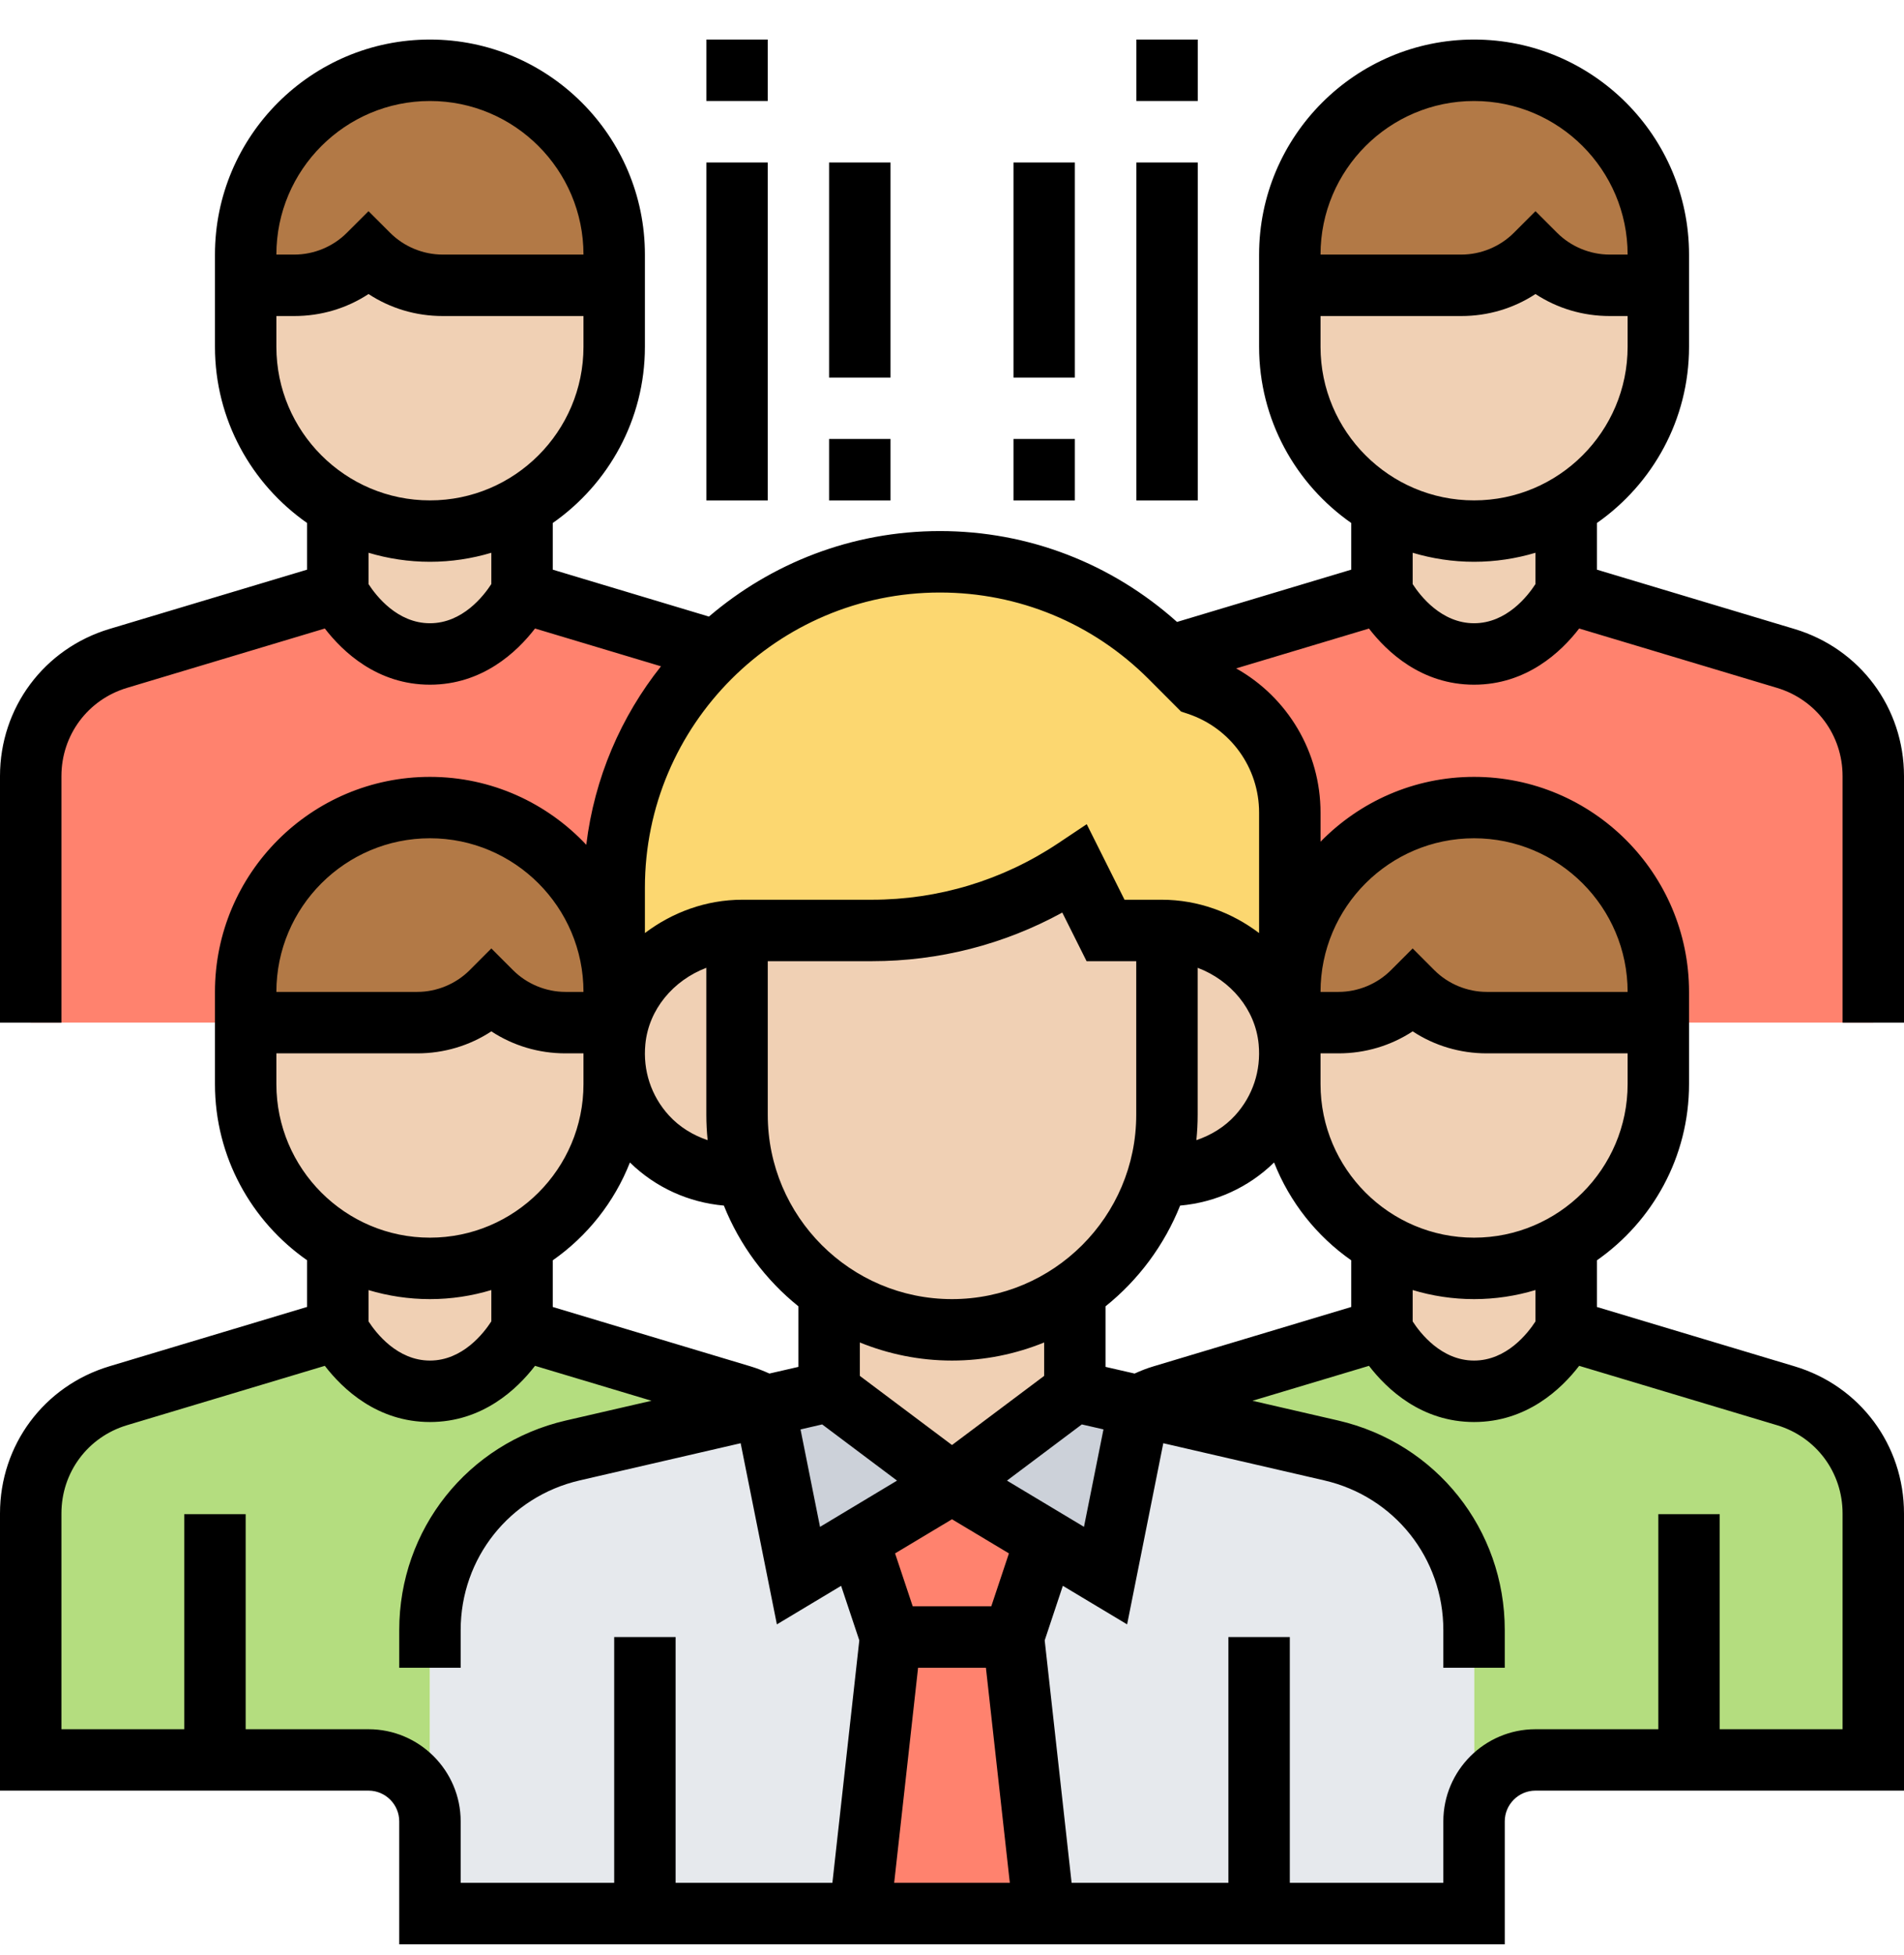
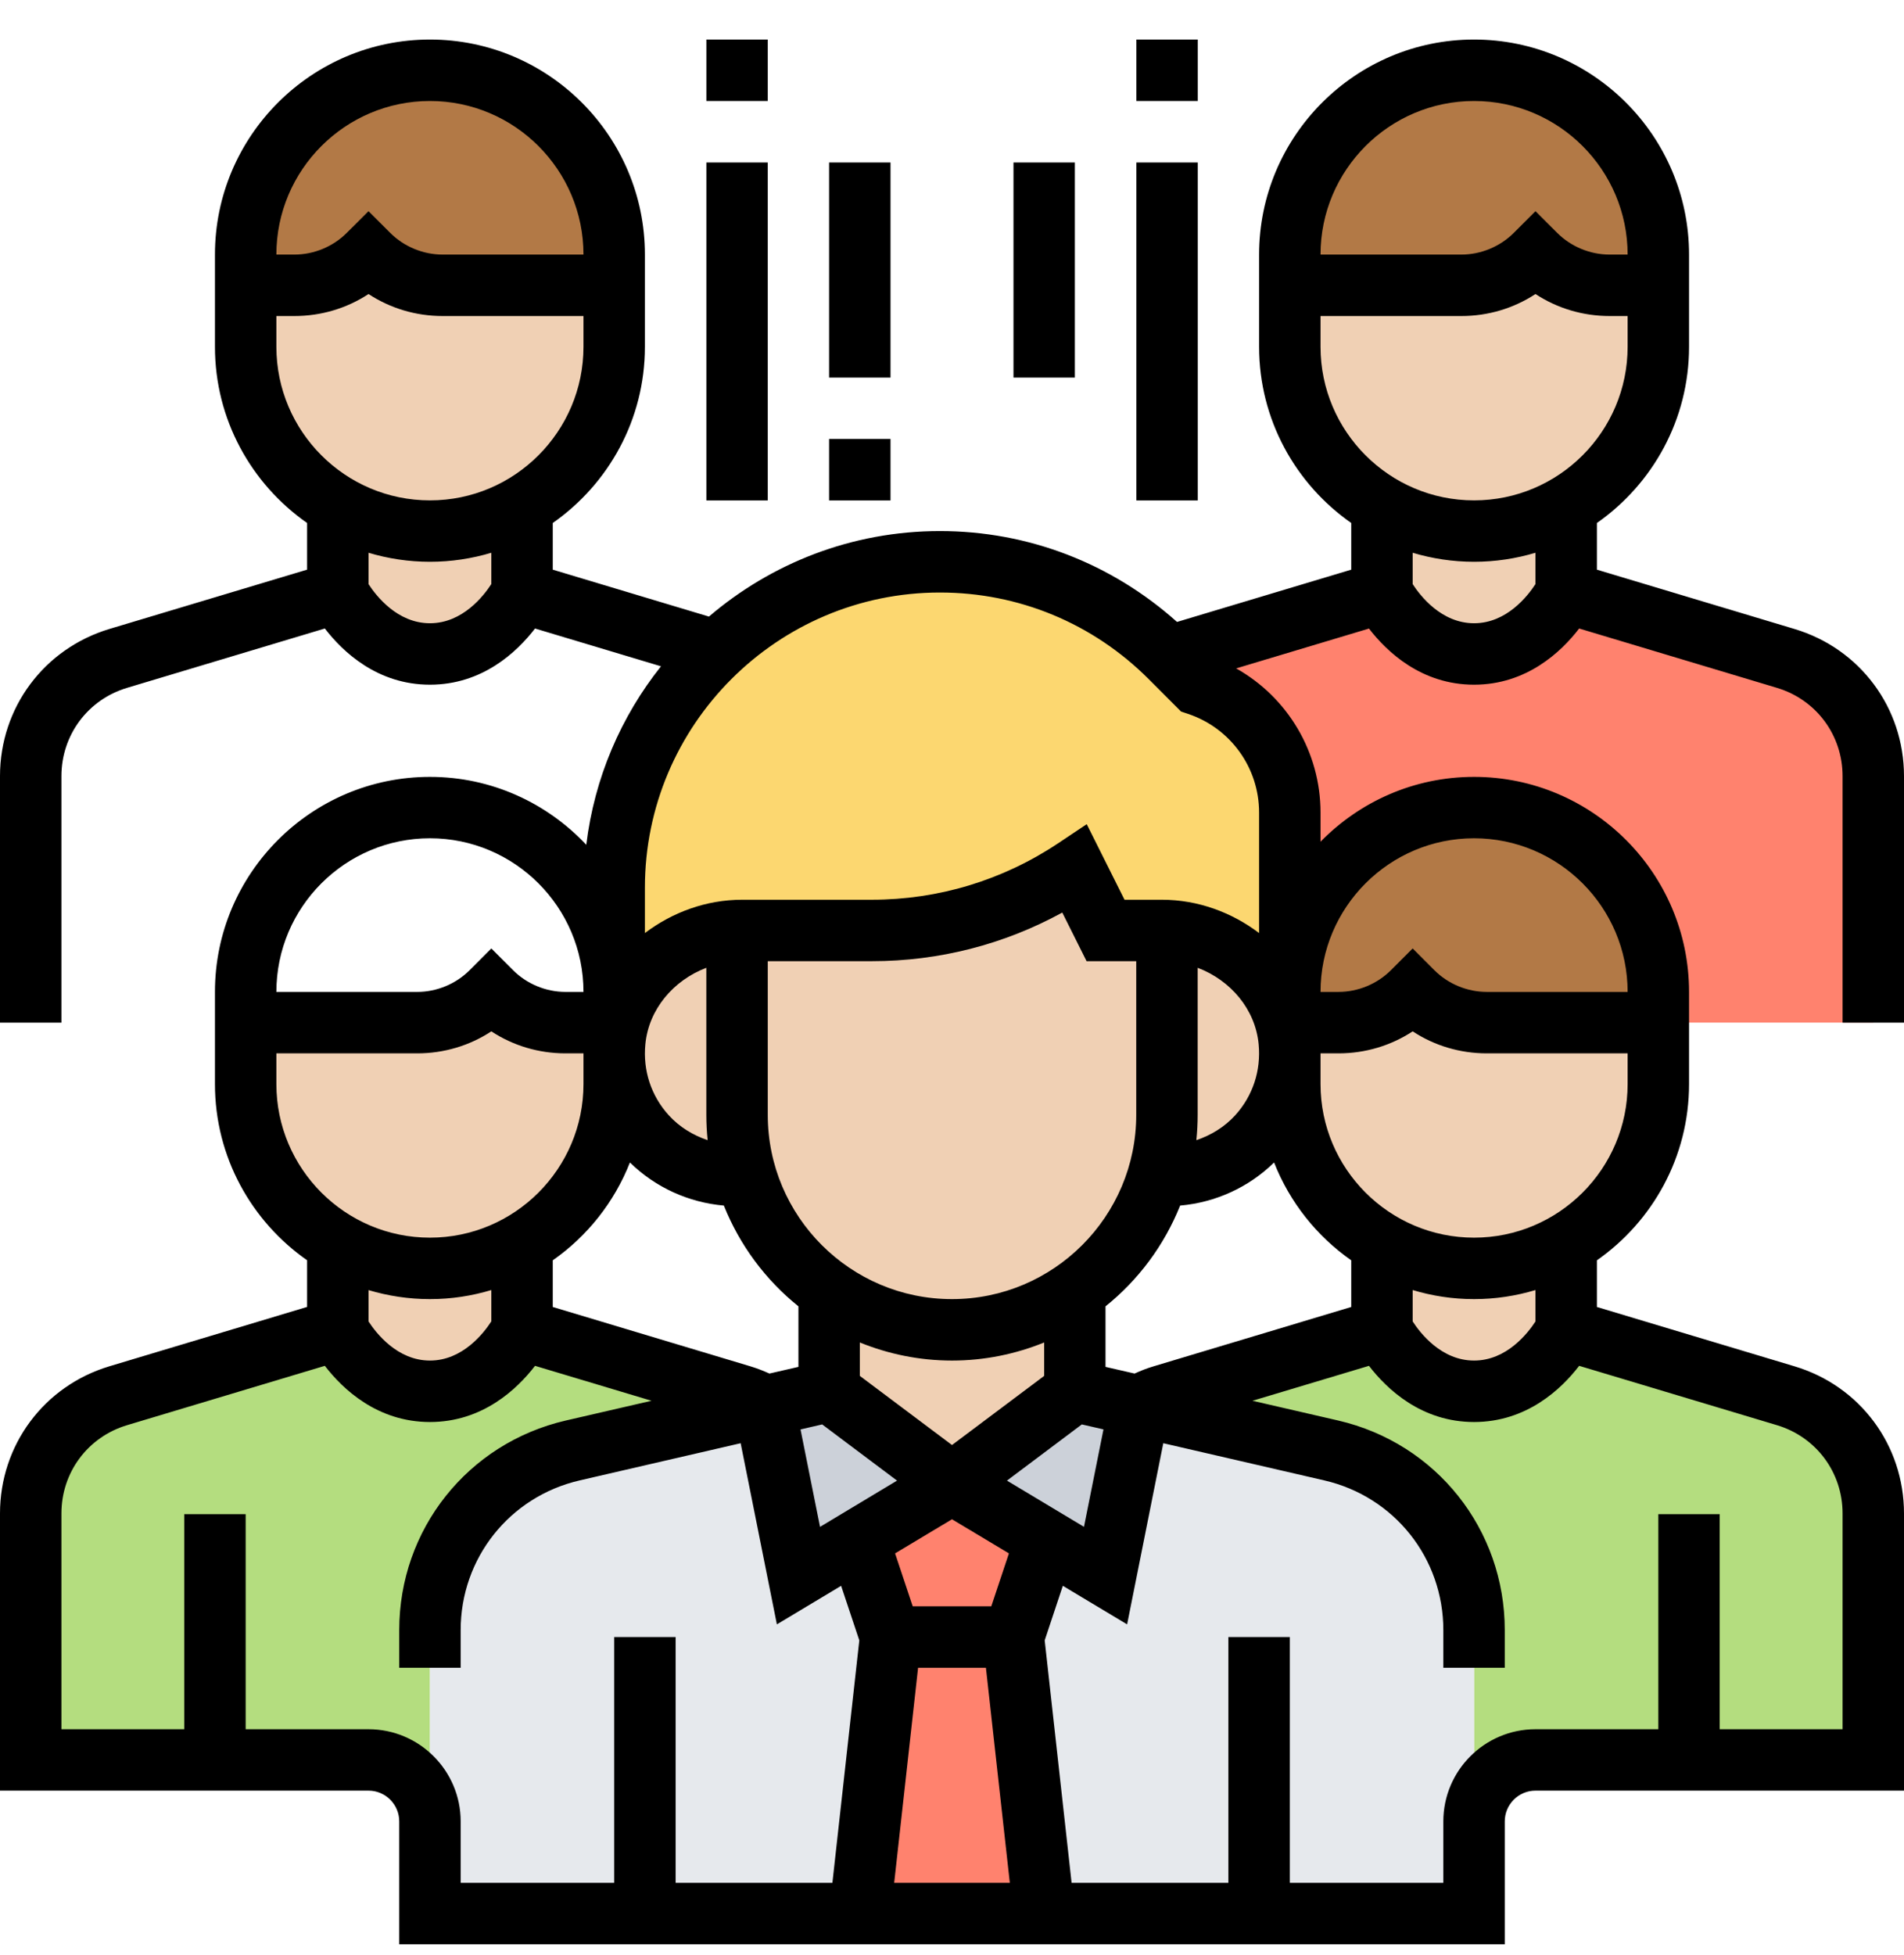
<svg xmlns="http://www.w3.org/2000/svg" width="38" height="39" viewBox="0 0 38 39" fill="none">
  <path d="M25.742 19.788V16.209C25.742 15.633 25.558 15.081 25.233 14.64C24.909 14.192 24.455 13.843 23.903 13.659L23.395 13.15L23.493 13.046L27.581 11.82C27.581 11.82 28.194 13.046 29.419 13.046C30.645 13.046 31.258 11.82 31.258 11.82L35.64 13.132C36.676 13.444 37.387 14.401 37.387 15.486V20.401H33.097V19.788C33.097 17.759 31.448 16.111 29.419 16.111C28.402 16.111 27.483 16.521 26.821 17.189C26.153 17.851 25.742 18.77 25.742 19.788Z" fill="#FF826E" />
-   <path d="M12.258 17.71V19.788C12.258 18.77 11.848 17.851 11.18 17.189C10.518 16.521 9.599 16.111 8.581 16.111C6.552 16.111 4.904 17.759 4.904 19.788V20.401H0.613V15.486C0.613 14.401 1.324 13.444 2.36 13.132L6.742 11.82C6.742 11.82 7.355 13.046 8.581 13.046C9.807 13.046 10.42 11.82 10.42 11.82L14.3 12.985C13.043 14.168 12.258 15.847 12.258 17.71Z" fill="#FF826E" />
  <path d="M33.708 35.112H30.644C29.969 35.112 29.418 35.663 29.418 36.338V32.519C29.418 30.809 28.235 29.326 26.568 28.94L22.743 28.058L22.719 28.051C22.866 27.965 23.032 27.898 23.197 27.843L27.579 26.531C27.579 26.531 28.192 27.757 29.418 27.757C30.644 27.757 31.256 26.531 31.256 26.531L35.639 27.843C36.675 28.155 37.386 29.112 37.386 30.196V35.112H33.708Z" fill="#B4DD7F" />
  <path d="M15.262 28.058L11.431 28.94C9.764 29.326 8.581 30.809 8.581 32.519V36.338C8.581 35.663 8.029 35.112 7.355 35.112H0.613V30.196C0.613 29.112 1.324 28.155 2.36 27.843L6.742 26.531C6.742 26.531 7.355 27.757 8.581 27.757C9.807 27.757 10.42 26.531 10.42 26.531L14.802 27.843C14.967 27.898 15.133 27.965 15.28 28.051L15.262 28.058Z" fill="#B4DD7F" />
  <path d="M12.872 38.177H8.582V32.52C8.582 30.81 9.765 29.327 11.432 28.941L15.263 28.058L16.55 27.758H21.453L22.74 28.07L22.746 28.058L26.571 28.941C28.238 29.327 29.421 30.81 29.421 32.52V38.177H12.872Z" fill="#E6E9ED" />
  <path d="M20.225 32.656L20.838 38.172H17.16L17.773 32.656H20.225Z" fill="#FF826E" />
  <path d="M20.893 30.736L20.838 30.827L20.225 32.666H17.773L17.16 30.827L17.105 30.736L18.999 29.602L20.893 30.736Z" fill="#FF826E" />
  <path d="M22.72 28.052L22.745 28.058L22.739 28.07L22.064 31.435L20.894 30.731L19 29.596L21.452 27.758L22.72 28.052Z" fill="#CCD1D9" />
  <path d="M15.28 28.052L16.549 27.758L19 29.596L17.107 30.731L15.936 31.435L15.262 28.058L15.28 28.052Z" fill="#CCD1D9" />
  <path d="M33.097 5.076V5.689H32.123C31.571 5.689 31.038 5.468 30.645 5.076C30.253 5.468 29.72 5.689 29.168 5.689H25.742V5.076C25.742 4.058 26.153 3.139 26.821 2.477C27.483 1.809 28.402 1.398 29.42 1.398C31.448 1.398 33.097 3.047 33.097 5.076Z" fill="#B27946" />
  <path d="M12.257 5.689H8.831C8.279 5.689 7.746 5.468 7.354 5.076C6.962 5.468 6.429 5.689 5.877 5.689H4.902V5.076C4.902 3.047 6.551 1.398 8.58 1.398C9.597 1.398 10.517 1.809 11.179 2.477C11.847 3.139 12.257 4.058 12.257 5.076V5.689Z" fill="#B27946" />
  <path d="M27.582 10.102C28.121 10.42 28.753 10.598 29.421 10.598C30.095 10.598 30.72 10.42 31.259 10.102V11.824C31.259 11.824 30.647 13.05 29.421 13.05C28.195 13.05 27.582 11.824 27.582 11.824V10.102Z" fill="#F0D0B4" />
  <path d="M31.258 10.098C30.719 10.416 30.094 10.594 29.42 10.594C28.752 10.594 28.12 10.416 27.581 10.098C26.484 9.467 25.742 8.278 25.742 6.917V5.691H29.168C29.72 5.691 30.253 5.47 30.645 5.078C31.038 5.47 31.571 5.691 32.123 5.691H33.097V6.917C33.097 7.934 32.686 8.854 32.019 9.516C31.792 9.742 31.54 9.939 31.258 10.098Z" fill="#F0D0B4" />
  <path d="M6.742 10.102L8.581 10.598C9.255 10.598 9.88 10.42 10.42 10.102V11.824C10.42 11.824 9.807 13.05 8.581 13.05C7.355 13.05 6.742 11.824 6.742 11.824V10.102Z" fill="#F0D0B4" />
  <path d="M10.418 10.098C9.879 10.416 9.254 10.594 8.58 10.594L6.741 10.098C6.459 9.939 6.208 9.742 5.981 9.516C5.313 8.854 4.902 7.934 4.902 6.917V5.691H5.877C6.429 5.691 6.962 5.47 7.354 5.078C7.746 5.47 8.279 5.691 8.831 5.691H12.257V6.917C12.257 8.278 11.516 9.467 10.418 10.098Z" fill="#F0D0B4" />
  <path d="M28.194 19.787C27.801 20.179 27.268 20.4 26.717 20.4H25.742V19.787C25.742 18.769 26.153 17.85 26.821 17.188C27.483 16.52 28.402 16.109 29.42 16.109C31.448 16.109 33.097 17.758 33.097 19.787V20.4H29.671C29.119 20.4 28.586 20.179 28.194 19.787Z" fill="#B27946" />
-   <path d="M11.283 20.4C10.731 20.4 10.198 20.179 9.806 19.787C9.413 20.179 8.88 20.4 8.328 20.4H4.902V19.787C4.902 17.758 6.551 16.109 8.58 16.109C9.597 16.109 10.517 16.52 11.179 17.188C11.847 17.85 12.257 18.769 12.257 19.787V20.4H11.283Z" fill="#B27946" />
  <path d="M14.299 12.988C15.463 11.885 17.032 11.211 18.761 11.211C19.625 11.211 20.465 11.382 21.249 11.707C22.027 12.032 22.751 12.51 23.357 13.117L23.903 13.663C24.455 13.846 24.908 14.196 25.233 14.643C25.558 15.084 25.742 15.636 25.742 16.212V21.017C25.742 20.938 25.736 20.858 25.729 20.778C25.613 19.54 24.528 18.615 23.29 18.572C23.253 18.566 23.223 18.566 23.186 18.566H22.064L21.451 17.34C20.25 18.137 18.846 18.566 17.4 18.566H14.814C14.777 18.566 14.746 18.566 14.709 18.572C13.471 18.615 12.386 19.54 12.27 20.778C12.264 20.858 12.258 20.938 12.258 21.017V17.714C12.258 15.851 13.042 14.171 14.299 12.988Z" fill="#FCD770" />
  <path d="M27.582 24.805C28.121 25.123 28.753 25.301 29.421 25.301C30.095 25.301 30.72 25.123 31.259 24.805V26.527C31.259 26.527 30.647 27.753 29.421 27.753C28.195 27.753 27.582 26.527 27.582 26.527V24.805Z" fill="#F0D0B4" />
  <path d="M6.742 24.805L8.581 25.301C9.255 25.301 9.88 25.123 10.42 24.805V26.527C10.42 26.527 9.807 27.753 8.581 27.753C7.355 27.753 6.742 26.527 6.742 26.527V24.805Z" fill="#F0D0B4" />
  <path d="M10.418 24.809C9.879 25.127 9.254 25.305 8.58 25.305L6.741 24.809C6.459 24.649 6.208 24.453 5.981 24.227C5.313 23.565 4.902 22.645 4.902 21.628V20.402H8.328C8.88 20.402 9.413 20.181 9.806 19.789C10.198 20.181 10.731 20.402 11.283 20.402H12.257V21.628C12.257 22.988 11.516 24.177 10.418 24.809Z" fill="#F0D0B4" />
  <path d="M27.581 24.809C26.484 24.177 25.742 22.988 25.742 21.628V20.402H26.717C27.268 20.402 27.801 20.181 28.194 19.789C28.586 20.181 29.119 20.402 29.671 20.402H33.097V21.628C33.097 22.645 32.686 23.565 32.019 24.227C31.792 24.453 31.54 24.649 31.258 24.809C30.719 25.127 30.094 25.305 29.42 25.305C28.752 25.305 28.12 25.127 27.581 24.809Z" fill="#F0D0B4" />
  <path d="M16.547 27.752V25.913L16.602 25.797C18.41 26.496 18.704 26.526 18.998 26.526C19.887 26.526 20.715 26.257 21.395 25.797L21.45 25.913V27.752L18.998 29.591L16.547 27.752Z" fill="#F0D0B4" />
  <path d="M25.742 21.016V21.022C25.742 22.37 24.645 23.468 23.291 23.468L23.125 23.425C23.235 23.051 23.291 22.652 23.291 22.242V18.57C24.529 18.613 25.613 19.539 25.73 20.777C25.736 20.857 25.742 20.936 25.742 21.016Z" fill="#F0D0B4" />
  <path d="M14.709 22.242C14.709 22.652 14.764 23.051 14.875 23.425L14.709 23.468C13.355 23.468 12.258 22.37 12.258 21.022V21.016C12.258 20.936 12.264 20.857 12.27 20.777C12.386 19.539 13.471 18.613 14.709 18.57V22.242Z" fill="#F0D0B4" />
  <path d="M23.292 18.568V22.239C23.292 22.65 23.236 23.048 23.126 23.422C22.844 24.403 22.225 25.242 21.398 25.8C20.717 26.26 19.89 26.529 19.001 26.529C18.707 26.529 18.413 26.499 16.605 25.8C16.372 25.641 16.164 25.469 15.967 25.273C15.459 24.764 15.079 24.133 14.876 23.422C14.766 23.048 14.711 22.65 14.711 22.239V18.568C14.748 18.562 14.778 18.562 14.815 18.562H17.402C18.848 18.562 20.252 18.133 21.453 17.336L22.066 18.562H23.188C23.224 18.562 23.255 18.562 23.292 18.568Z" fill="#F0D0B4" />
  <path d="M38 20.402V15.484C38 14.12 37.122 12.941 35.816 12.549L31.871 11.365V10.434C32.981 9.658 33.71 8.373 33.71 6.919V5.079C33.71 2.714 31.785 0.789 29.419 0.789C27.054 0.789 25.129 2.714 25.129 5.079V6.918C25.129 8.373 25.858 9.658 26.968 10.434V11.365L23.491 12.408C22.186 11.241 20.524 10.595 18.759 10.595C17.001 10.595 15.392 11.239 14.149 12.301L11.032 11.365V10.434C12.142 9.658 12.871 8.373 12.871 6.919V5.079C12.871 2.714 10.946 0.789 8.581 0.789C6.215 0.789 4.29 2.714 4.29 5.079V6.918C4.29 8.373 5.019 9.658 6.129 10.434V11.365L2.184 12.548C0.878 12.941 0 14.12 0 15.484V20.402H1.226V15.484C1.226 14.666 1.752 13.958 2.536 13.723L6.483 12.539C6.84 13.002 7.53 13.66 8.581 13.66C9.632 13.66 10.322 13.002 10.678 12.539L13.192 13.293C12.394 14.296 11.863 15.518 11.701 16.854C10.919 16.022 9.811 15.499 8.581 15.499C6.215 15.499 4.29 17.423 4.29 19.789V21.628C4.29 23.082 5.019 24.368 6.129 25.143V26.074L2.184 27.258C0.878 27.65 0 28.83 0 30.194V35.724H7.355C7.692 35.724 7.968 36 7.968 36.337V38.789H30.032V36.337C30.032 36 30.308 35.724 30.645 35.724H38V30.194C38 28.83 37.122 27.65 35.816 27.259L31.871 26.075V25.144C32.981 24.368 33.71 23.082 33.71 21.628V19.79C33.71 17.424 31.785 15.499 29.419 15.499C28.219 15.499 27.134 15.996 26.355 16.793V16.212C26.355 15.001 25.697 13.911 24.671 13.335L27.322 12.54C27.678 13.002 28.368 13.66 29.419 13.66C30.47 13.66 31.161 13.002 31.517 12.539L35.464 13.723C36.248 13.958 36.774 14.666 36.774 15.484V20.402H38ZM8.581 2.015C10.27 2.015 11.645 3.39 11.645 5.079H8.834C8.445 5.079 8.063 4.921 7.788 4.646L7.355 4.213L6.921 4.646C6.646 4.921 6.265 5.079 5.875 5.079H5.516C5.516 3.39 6.891 2.015 8.581 2.015ZM5.516 6.918V6.305H5.875C6.409 6.305 6.919 6.152 7.355 5.866C7.791 6.152 8.301 6.305 8.834 6.305H11.645V6.918C11.645 8.608 10.27 9.983 8.581 9.983C6.891 9.983 5.516 8.608 5.516 6.918ZM8.581 12.434C7.929 12.434 7.507 11.887 7.355 11.653V11.028C7.743 11.144 8.155 11.208 8.581 11.208C9.007 11.208 9.418 11.144 9.806 11.028V11.652C9.654 11.887 9.232 12.434 8.581 12.434ZM25.428 23.192C25.74 23.985 26.279 24.662 26.968 25.144V26.075L23.023 27.259C22.893 27.297 22.767 27.347 22.644 27.403L22.064 27.27V26.062C22.72 25.536 23.236 24.844 23.553 24.052C24.259 23.99 24.921 23.689 25.428 23.192ZM19 27.144C19.65 27.144 20.271 27.014 20.839 26.783V27.45L19 28.829L17.161 27.45V26.783C17.729 27.014 18.35 27.144 19 27.144ZM16.409 28.418L17.903 29.539L16.366 30.462L15.977 28.518L16.409 28.418ZM18.323 33.273H19.677L20.154 37.563H17.846L18.323 33.273ZM19.784 32.047H18.216L17.864 30.991L19 30.31L20.136 30.991L19.784 32.047ZM20.097 29.539L21.591 28.418L22.023 28.517L21.634 30.461L20.097 29.539ZM24.651 22.252C24.439 22.485 24.169 22.648 23.877 22.747C23.894 22.58 23.903 22.412 23.903 22.241V19.308C24.563 19.558 25.054 20.138 25.12 20.832C25.17 21.359 25.004 21.863 24.651 22.252ZM22.677 22.241C22.677 24.269 21.028 25.918 19 25.918C16.972 25.918 15.323 24.269 15.323 22.241V19.176H17.403C18.739 19.176 20.039 18.843 21.201 18.206L21.686 19.176H22.677V22.241ZM14.123 22.747C13.831 22.648 13.561 22.485 13.349 22.252C12.996 21.864 12.829 21.359 12.88 20.833C12.946 20.139 13.437 19.559 14.097 19.308V22.241C14.097 22.412 14.106 22.58 14.123 22.747ZM14.447 24.052C14.764 24.844 15.28 25.536 15.935 26.062V27.27L15.356 27.403C15.232 27.347 15.107 27.298 14.977 27.259L11.032 26.075V25.144C11.721 24.662 12.26 23.985 12.572 23.192C13.079 23.689 13.741 23.99 14.447 24.052ZM8.581 16.724C10.27 16.724 11.645 18.099 11.645 19.789H11.286C10.897 19.789 10.515 19.631 10.24 19.356L9.806 18.922L9.373 19.356C9.098 19.631 8.716 19.789 8.327 19.789H5.516C5.516 18.099 6.891 16.724 8.581 16.724ZM5.516 21.628V21.015H8.327C8.861 21.015 9.371 20.862 9.806 20.576C10.242 20.862 10.752 21.015 11.286 21.015H11.645V21.628C11.645 23.317 10.27 24.692 8.581 24.692C6.891 24.692 5.516 23.317 5.516 21.628ZM8.581 25.918C9.007 25.918 9.418 25.854 9.806 25.737V26.362C9.654 26.597 9.232 27.144 8.581 27.144C7.929 27.144 7.507 26.596 7.355 26.363V25.738C7.743 25.854 8.155 25.918 8.581 25.918ZM7.355 34.499H4.903V30.208H3.677V34.499H1.226V30.194C1.226 29.375 1.752 28.668 2.536 28.433L6.483 27.249C6.84 27.712 7.53 28.37 8.581 28.37C9.632 28.37 10.322 27.712 10.678 27.249L13.003 27.946L11.293 28.34C9.335 28.793 7.968 30.512 7.968 32.521V33.273H9.194V32.521C9.194 31.086 10.171 29.858 11.569 29.535L14.782 28.793L15.505 32.407L16.787 31.638L17.15 32.726L16.613 37.563H13.484V32.66H12.258V37.563H9.194V36.337C9.194 35.324 8.368 34.499 7.355 34.499ZM35.464 28.433C36.248 28.668 36.774 29.375 36.774 30.194V34.499H34.322V30.208H33.097V34.499H30.645C29.631 34.499 28.806 35.324 28.806 36.337V37.563H25.742V32.66H24.516V37.563H21.387L20.85 32.726L21.212 31.638L22.495 32.407L23.217 28.793L26.431 29.535C27.829 29.858 28.806 31.086 28.806 32.521V33.273H30.032V32.521C30.032 30.512 28.665 28.793 26.707 28.34L24.997 27.946L27.322 27.249C27.678 27.712 28.368 28.37 29.419 28.37C30.47 28.37 31.161 27.712 31.517 27.249L35.464 28.433ZM30.645 26.363C30.493 26.597 30.071 27.144 29.419 27.144C28.767 27.144 28.344 26.595 28.194 26.363V25.737C28.582 25.854 28.994 25.918 29.419 25.918C29.845 25.918 30.257 25.854 30.645 25.737V26.363ZM29.419 24.692C27.73 24.692 26.355 23.317 26.355 21.628V21.015H26.714C27.248 21.015 27.758 20.862 28.194 20.576C28.629 20.862 29.139 21.015 29.673 21.015H32.484V21.628C32.484 23.317 31.109 24.692 29.419 24.692ZM29.419 16.724C31.109 16.724 32.484 18.099 32.484 19.789H29.673C29.284 19.789 28.902 19.631 28.627 19.356L28.194 18.922L27.76 19.356C27.485 19.631 27.103 19.789 26.714 19.789H26.355C26.355 18.099 27.73 16.724 29.419 16.724ZM25.129 18.615C24.587 18.205 23.913 17.95 23.185 17.95H22.443L21.689 16.443L21.112 16.828C20.009 17.562 18.727 17.95 17.403 17.95H14.815C14.087 17.95 13.413 18.205 12.871 18.615V17.709C12.871 14.463 15.513 11.821 18.759 11.821C20.331 11.821 21.81 12.434 22.922 13.545L23.572 14.196L23.71 14.242C24.558 14.525 25.129 15.316 25.129 16.211V18.615ZM29.419 2.015C31.109 2.015 32.484 3.39 32.484 5.079H32.125C31.735 5.079 31.354 4.921 31.078 4.646L30.645 4.213L30.212 4.646C29.937 4.921 29.555 5.079 29.166 5.079H26.355C26.355 3.39 27.73 2.015 29.419 2.015ZM26.355 6.918V6.305H29.166C29.699 6.305 30.209 6.152 30.645 5.866C31.081 6.152 31.591 6.305 32.125 6.305H32.484V6.918C32.484 8.608 31.109 9.983 29.419 9.983C27.73 9.983 26.355 8.608 26.355 6.918ZM29.419 12.434C28.767 12.434 28.344 11.885 28.194 11.653V11.028C28.582 11.144 28.994 11.208 29.419 11.208C29.845 11.208 30.257 11.144 30.645 11.028V11.652C30.493 11.887 30.071 12.434 29.419 12.434Z" fill="black" />
  <path d="M14.098 0.789H15.323V2.015H14.098V0.789Z" fill="black" />
  <path d="M14.098 3.242H15.323V9.984H14.098V3.242Z" fill="black" />
  <path d="M22.68 0.789H23.905V2.015H22.68V0.789Z" fill="black" />
  <path d="M22.68 3.242H23.905V9.984H22.68V3.242Z" fill="black" />
  <path d="M16.547 3.242H17.773V7.533H16.547V3.242Z" fill="black" />
  <path d="M16.547 8.758H17.773V9.984H16.547V8.758Z" fill="black" />
  <path d="M20.227 3.242H21.452V7.533H20.227V3.242Z" fill="black" />
-   <path d="M20.227 8.758H21.452V9.984H20.227V8.758Z" fill="black" />
</svg>